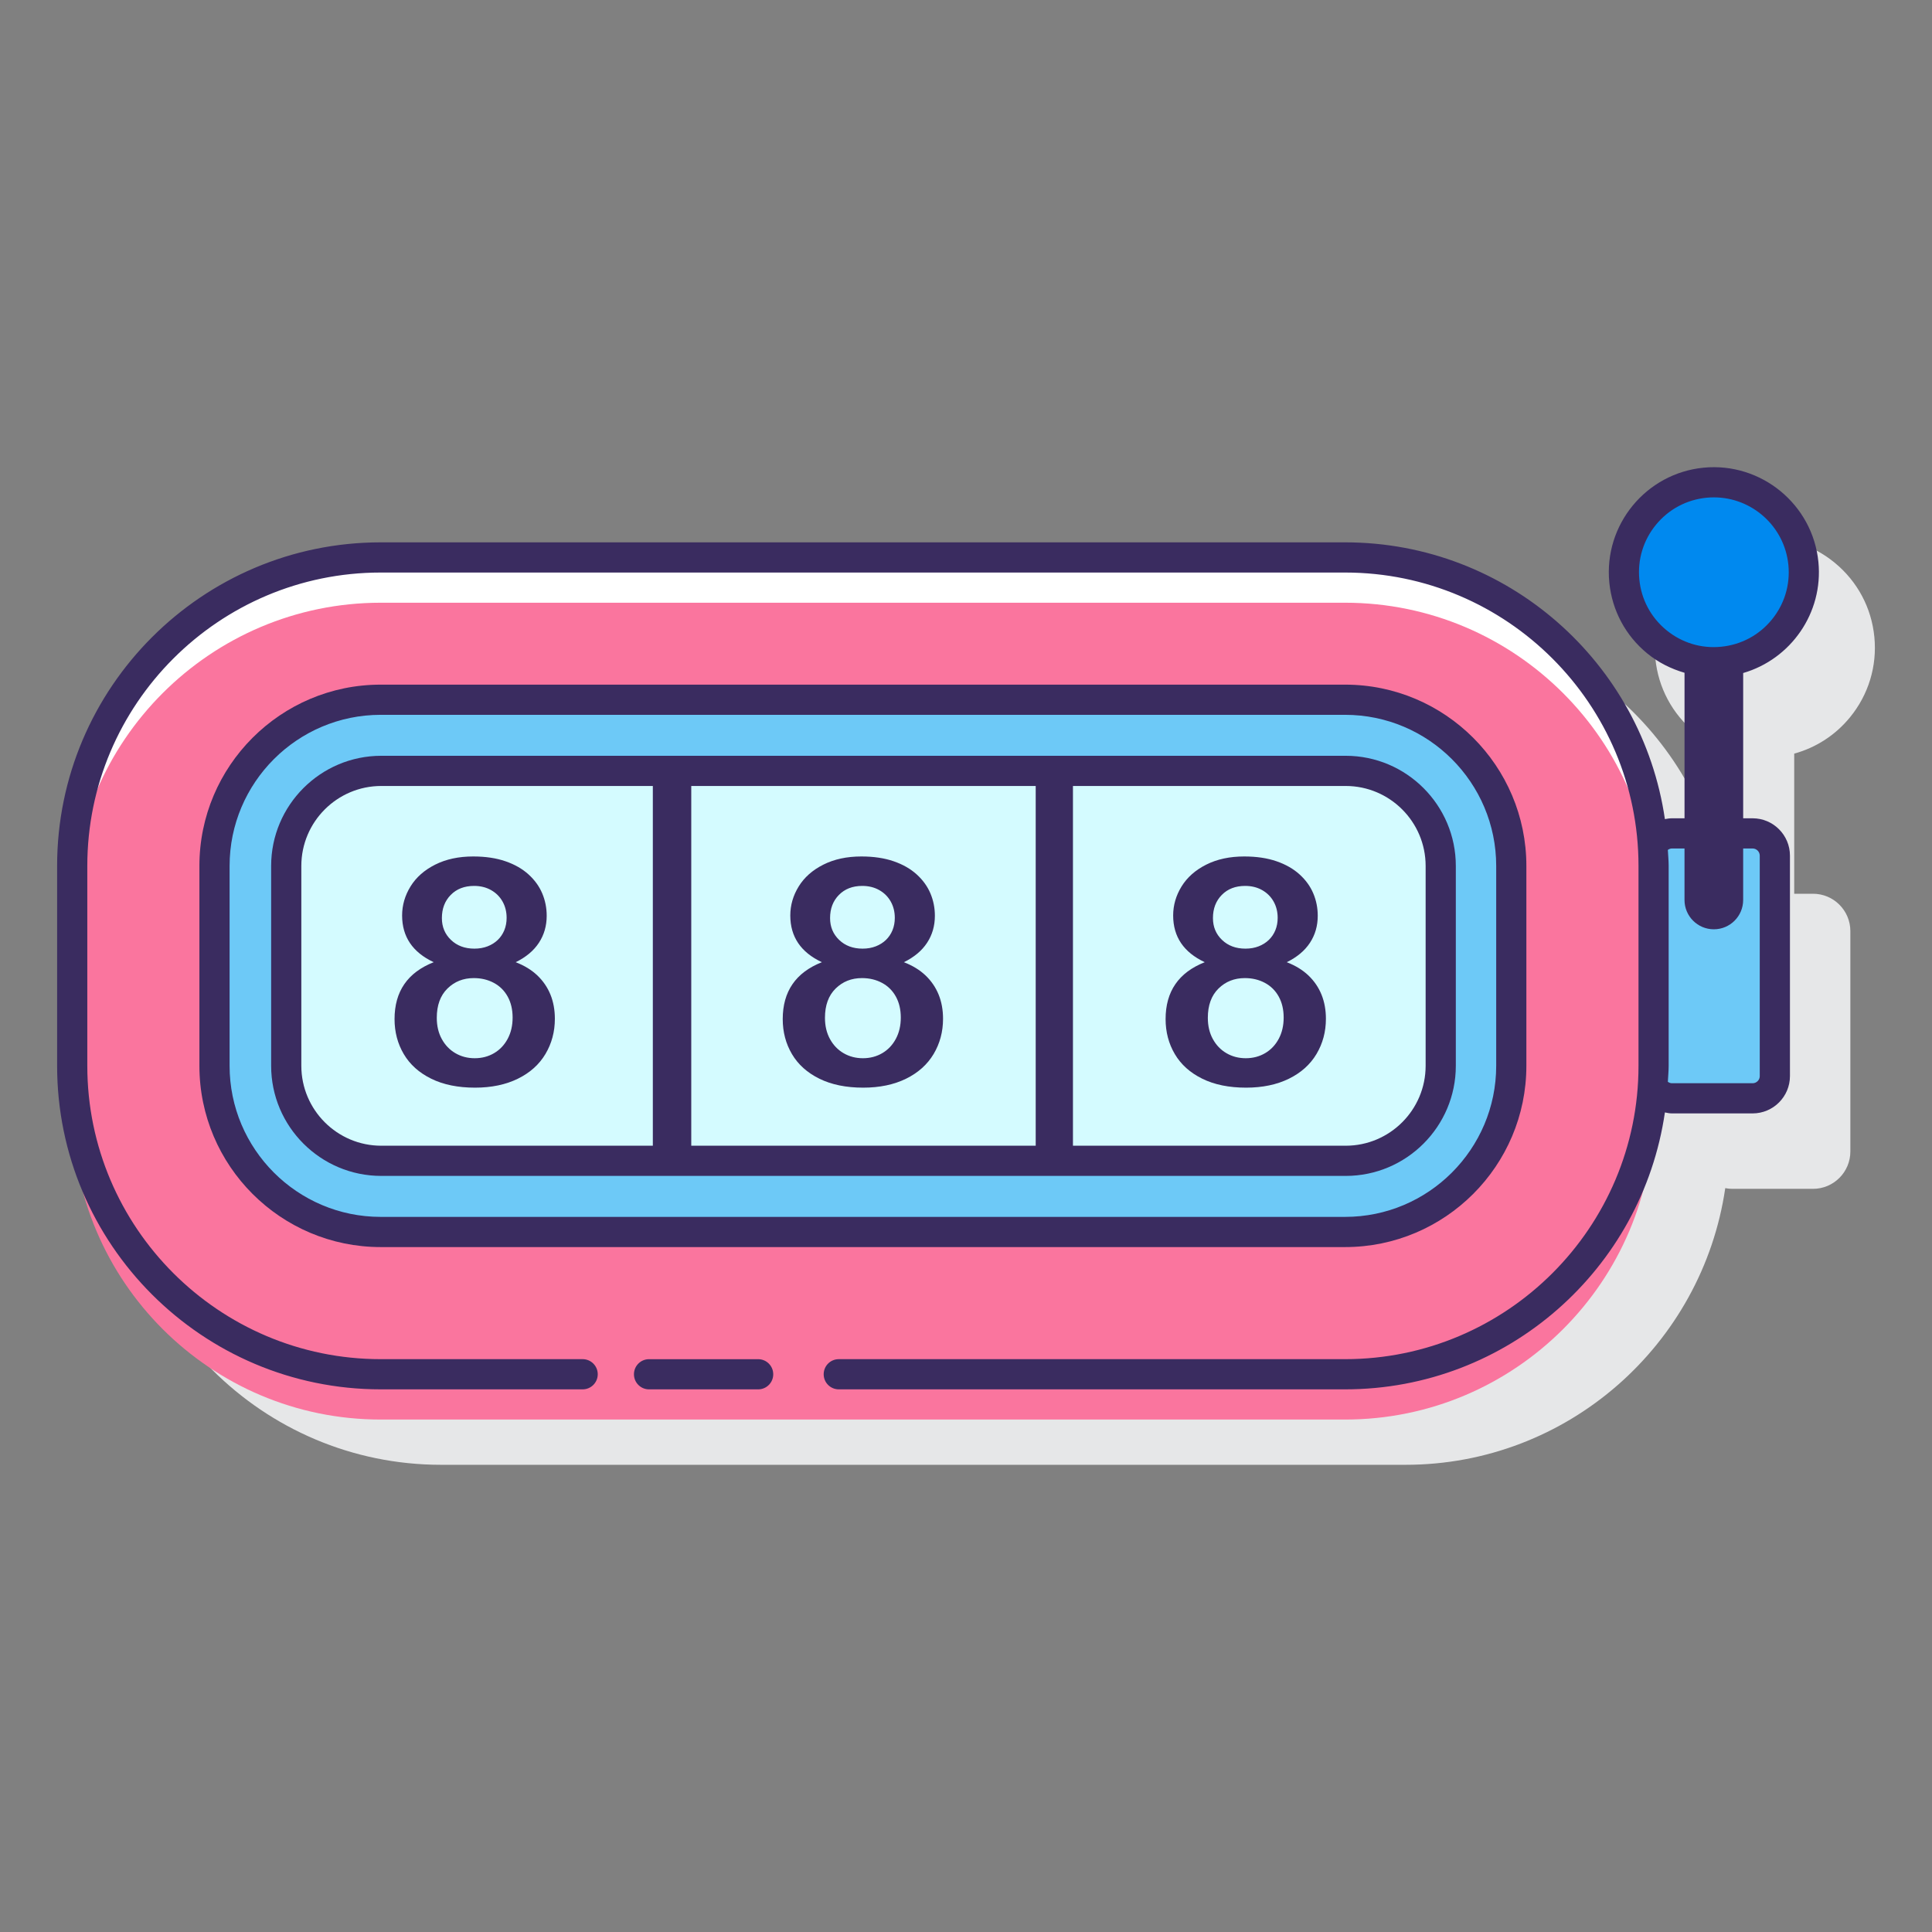
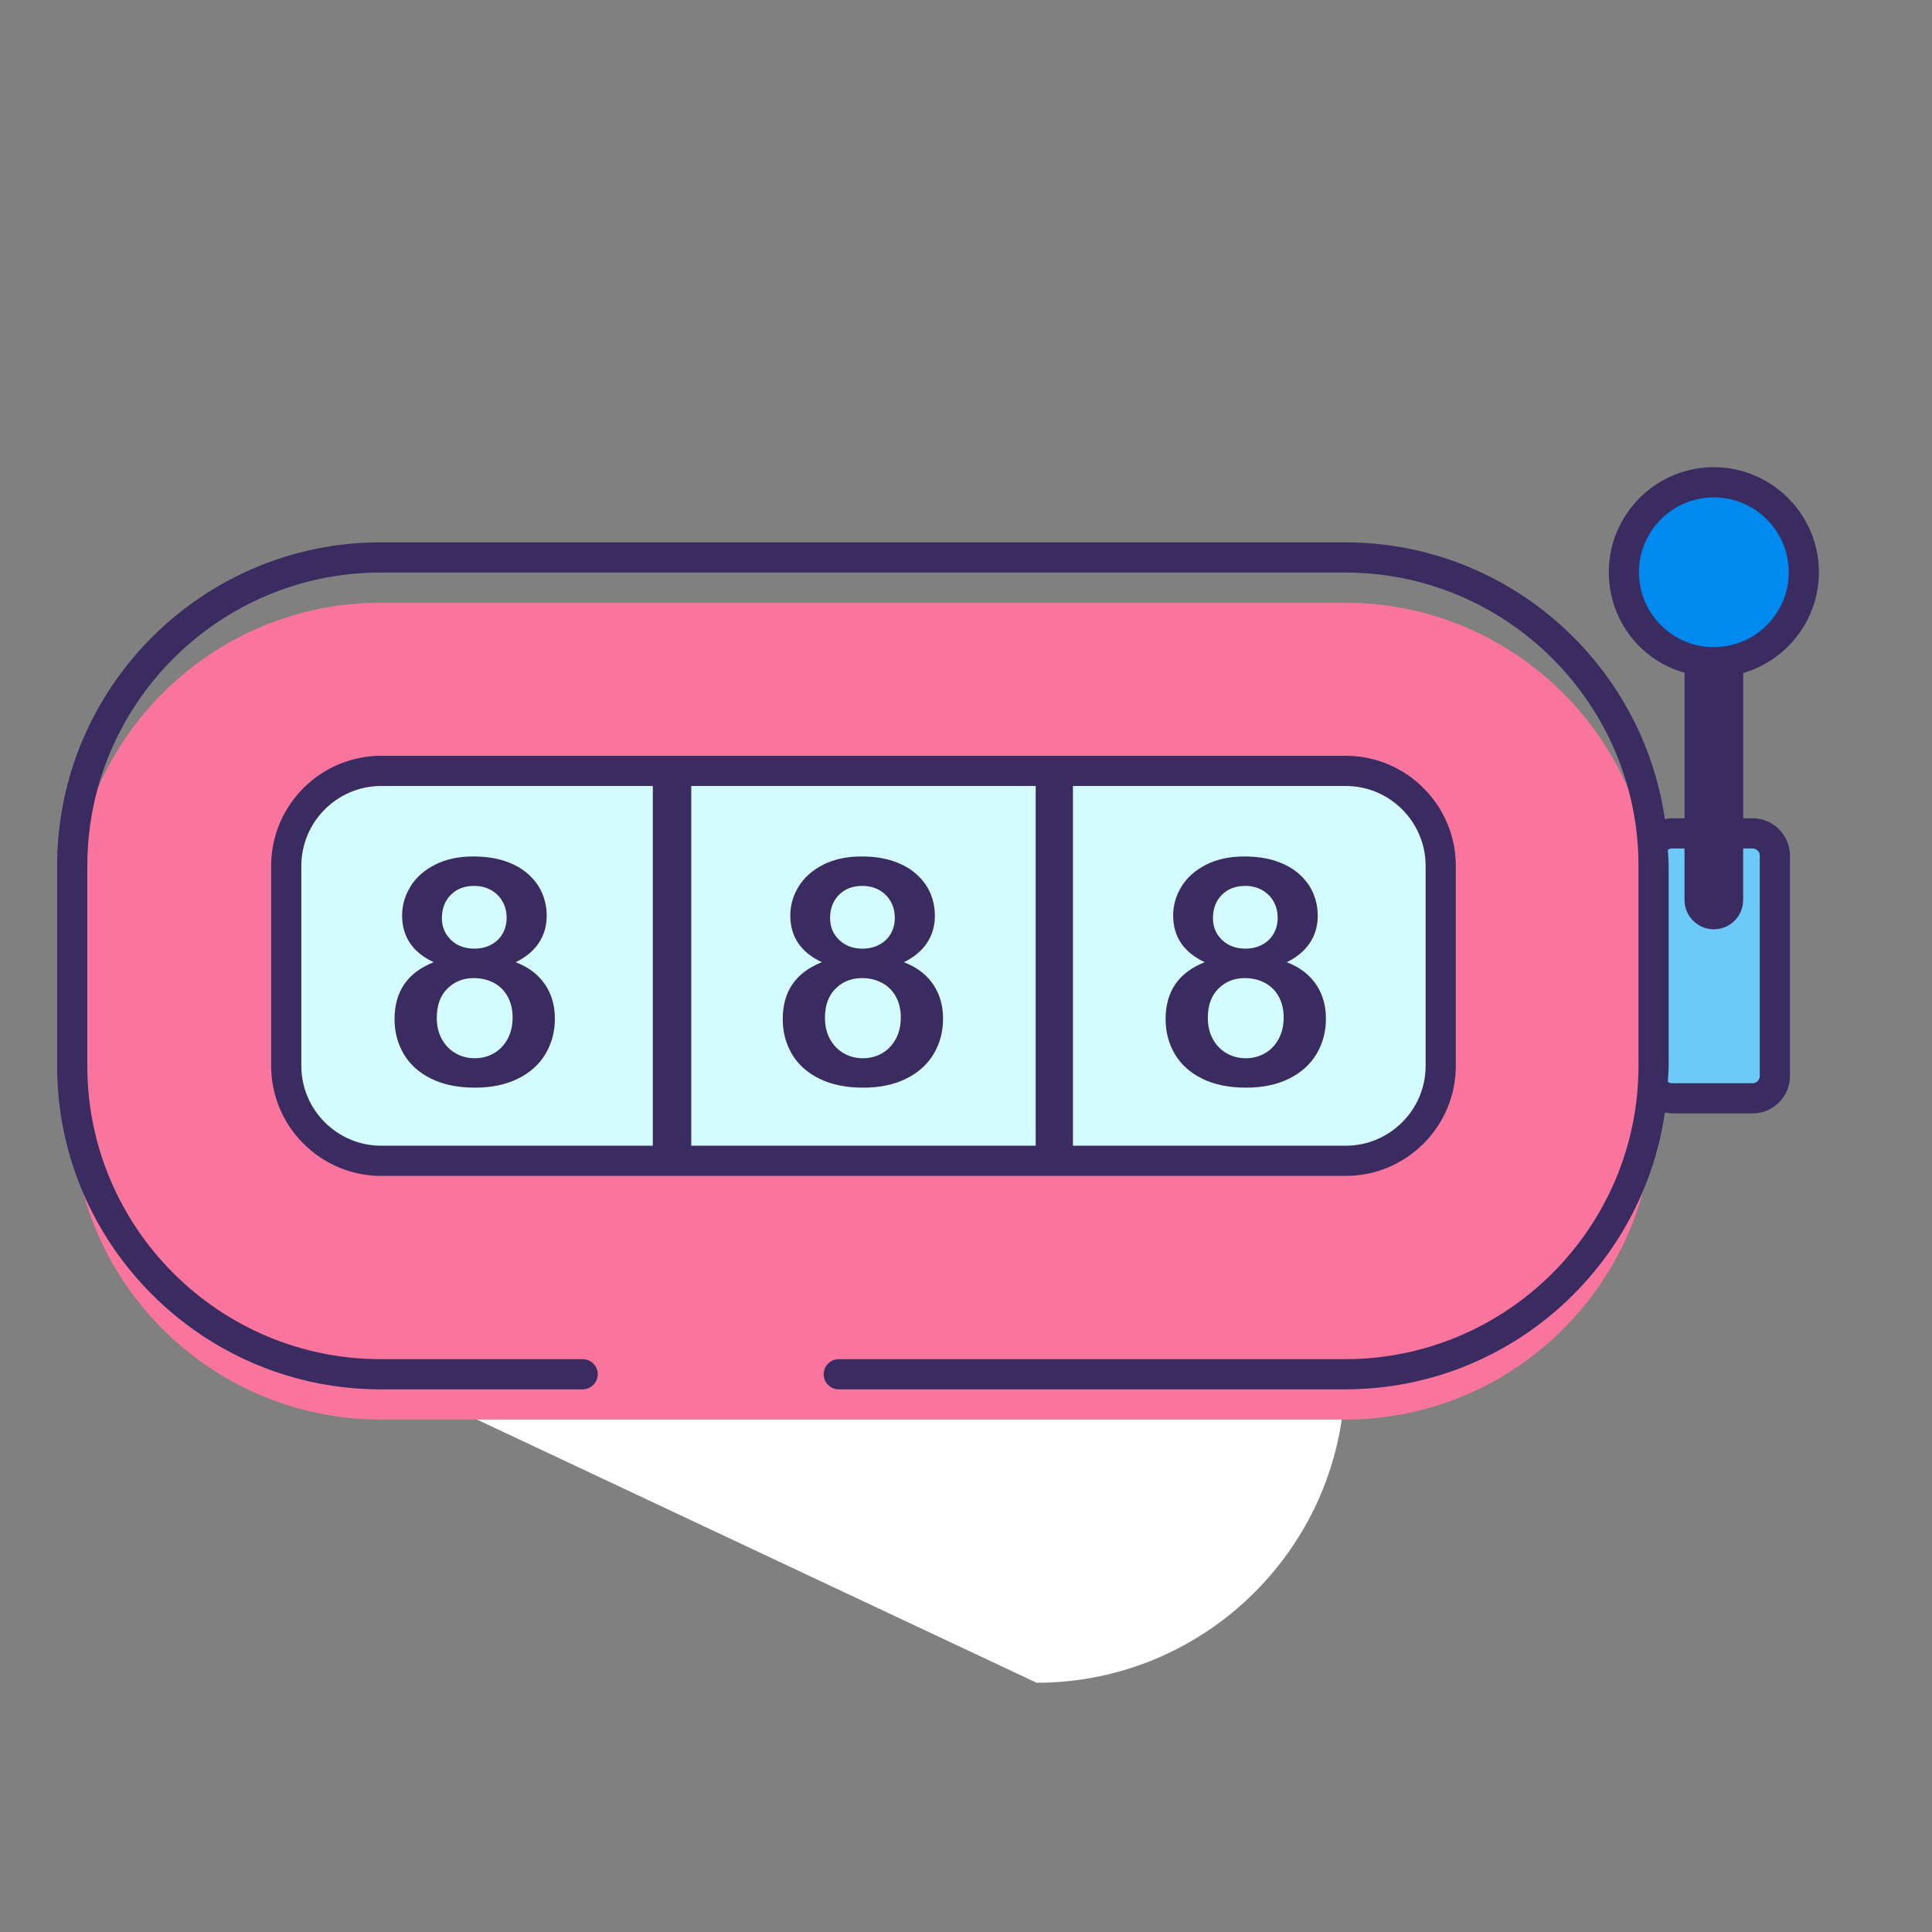
<svg xmlns="http://www.w3.org/2000/svg" id="Layer_1" viewBox="0 0 128 128">
  <rect x="0" y="0" width="128" height="128" fill="#808080" stroke="none" />
  <g>
-     <path d="m124.181 42.199c-.189-1.935-1.124-3.682-2.63-4.919s-3.402-1.81-5.337-1.624c-4 .393-6.935 3.967-6.543 7.967.189 1.935 1.124 3.682 2.631 4.919.799.656 1.715 1.101 2.681 1.37v9.302h-.213c-.16 0-.316.018-.468.047-1.514-10.349-10.424-18.33-21.186-18.33h-63.895c-11.82 0-21.438 9.617-21.438 21.438v13.24c0 11.821 9.617 21.438 21.438 21.438h63.896c10.762 0 19.672-7.98 21.186-18.33.152.029.307.047.468.047h5.346c1.364 0 2.474-1.109 2.474-2.474v-14.602c0-1.364-1.109-2.475-2.474-2.475h-1.246v-9.283c1.438-.396 2.72-1.217 3.687-2.396 1.236-1.505 1.813-3.4 1.623-5.335z" fill="#e6e7e8" />
    <g>
      <g>
        <path d="m116.115 55.214h-5.345c-.814 0-1.474.66-1.474 1.474v.602c.153 1.007.258 2.031.258 3.08v11.754c.266.388.711.643 1.216.643h5.345c.814 0 1.474-.66 1.474-1.474v-14.605c0-.814-.66-1.474-1.474-1.474z" fill="#6dc9f7" />
-         <path d="m25.221 91.049c-11.27 0-20.438-9.169-20.438-20.438v-13.241c0-11.27 9.168-20.438 20.438-20.438h63.895c11.27 0 20.438 9.169 20.438 20.438v13.241c0 11.27-9.168 20.438-20.438 20.438z" fill="#fff" />
+         <path d="m25.221 91.049c-11.27 0-20.438-9.169-20.438-20.438v-13.241h63.895c11.27 0 20.438 9.169 20.438 20.438v13.241c0 11.27-9.168 20.438-20.438 20.438z" fill="#fff" />
        <path d="m25.221 94.049c-11.27 0-20.438-9.169-20.438-20.438v-13.241c0-11.27 9.168-20.438 20.438-20.438h63.895c11.27 0 20.438 9.169 20.438 20.438v13.241c0 11.27-9.168 20.438-20.438 20.438z" fill="#fa759e" />
-         <path d="m25.221 81.622c-6.071 0-11.01-4.939-11.01-11.011v-13.241c0-6.072 4.939-11.011 11.01-11.011h63.895c6.071 0 11.01 4.939 11.01 11.011v13.241c0 6.072-4.939 11.011-11.01 11.011z" fill="#6dc9f7" />
        <g fill="#d4fbff">
          <path d="m44.252 76.804v-25.627c0-.057.047-.104.104-.104h-19.096c-3.463 0-6.296 2.833-6.296 6.296v13.241c0 3.463 2.833 6.296 6.296 6.296h19.095c-.057.002-.103-.045-.103-.102z" />
          <path d="m69.618 76.804v-25.627c0-.057.047-.104.104-.104h-25.028c.057 0 .104.046.104.104v25.627c0 .057-.047.104-.104.104h25.028c-.057 0-.104-.047-.104-.104z" />
          <path d="m44.798 76.804v-25.627c0-.057-.047-.104-.104-.104h-.339c-.057 0-.104.046-.104.104v25.627c0 .057.047.104.104.104h.339c.057 0 .104-.047.104-.104z" />
          <path d="m89.156 51.074h-19.174c.057 0 .104.046.104.104v25.627c0 .057-.047.104-.104.104h19.174c3.463 0 6.296-2.833 6.296-6.296v-13.243c0-3.463-2.833-6.296-6.296-6.296z" />
-           <path d="m70.086 76.804v-25.627c0-.057-.047-.104-.104-.104h-.26c-.057 0-.104.046-.104.104v25.627c0 .057.047.104.104.104h.26c.057 0 .104-.047.104-.104z" />
        </g>
        <g>
          <g>
            <circle cx="113.547" cy="37.911" fill="#0089ef" r="5.96" />
            <g fill="#3a2c60">
              <path d="m116.115 54.214h-.625v-9.625c3.152-.916 5.316-3.974 4.984-7.357-.375-3.82-3.798-6.619-7.606-6.247-3.819.374-6.622 3.787-6.247 7.606.182 1.85 1.072 3.519 2.51 4.698.739.607 1.583 1.025 2.473 1.284v9.641h-.833c-.161 0-.315.025-.467.055-1.511-10.353-10.422-18.337-21.187-18.337h-63.895c-11.821 0-21.438 9.617-21.438 21.438v13.24c0 11.821 9.617 21.438 21.438 21.438h13.38c.553 0 1-.447 1-1s-.447-1-1-1h-13.38c-10.719 0-19.438-8.72-19.438-19.438v-13.24c0-10.719 8.72-19.438 19.438-19.438h63.895c10.718 0 19.438 8.72 19.438 19.438v13.24c0 10.719-8.72 19.438-19.438 19.438h-33.546c-.553 0-1 .447-1 1s.447 1 1 1h33.545c10.768 0 19.682-7.989 21.188-18.347.152.031.304.065.466.065h5.345c1.364 0 2.474-1.109 2.474-2.474v-14.603c0-1.365-1.109-2.475-2.474-2.475zm-7.504-15.818c-.129-1.318.263-2.609 1.104-3.633s2.03-1.658 3.349-1.788c.164-.016.326-.023.487-.023 2.519 0 4.682 1.918 4.934 4.476.129 1.318-.263 2.608-1.104 3.632s-2.03 1.658-3.349 1.788c-1.321.133-2.609-.262-3.633-1.103s-1.659-2.031-1.788-3.349zm7.978 32.897c0 .261-.213.474-.474.474h-5.345c-.103 0-.193-.04-.271-.095.017-.354.054-.703.054-1.061v-13.241c0-.358-.036-.707-.054-1.061.078-.056.168-.095.271-.095h.833v3.411c0 1.073.87 1.943 1.943 1.943s1.943-.87 1.943-1.943v-3.411h.625c.261 0 .474.213.474.475v14.604z" />
-               <path d="m50.229 90.049h-7.228c-.553 0-1 .447-1 1s.447 1 1 1h7.228c.553 0 1-.447 1-1s-.448-1-1-1z" />
-               <path d="m101.126 70.611v-13.241c0-6.623-5.388-12.011-12.01-12.011h-63.895c-6.622 0-12.01 5.388-12.01 12.011v13.241c0 6.623 5.388 12.011 12.01 12.011h63.896c6.621 0 12.009-5.388 12.009-12.011zm-85.915 0v-13.241c0-5.52 4.49-10.011 10.01-10.011h63.896c5.52 0 10.01 4.491 10.01 10.011v13.241c0 5.52-4.49 10.011-10.01 10.011h-63.896c-5.52 0-10.01-4.491-10.01-10.011z" />
              <path d="m96.452 70.611v-13.241c0-4.023-3.273-7.297-7.297-7.297h-19.173-.26-25.027-.339-19.096c-4.023 0-7.296 3.273-7.296 7.297v13.241c0 4.023 3.272 7.296 7.296 7.296h19.096.339 25.027.26 19.174c4.023 0 7.296-3.272 7.296-7.296zm-76.488 0v-13.241c0-2.921 2.376-5.297 5.296-5.297h17.992v23.834h-17.992c-2.92 0-5.296-2.376-5.296-5.296zm25.834-18.538h22.82v23.834h-22.82zm25.288 0h18.069c2.921 0 5.297 2.376 5.297 5.297v13.241c0 2.92-2.376 5.296-5.297 5.296h-18.069z" />
              <path d="m35.607 64.631c-.381-.364-.861-.659-1.44-.883.681-.333 1.193-.762 1.537-1.287.344-.524.516-1.12.516-1.787 0-.524-.099-1.019-.296-1.486-.197-.466-.5-.885-.909-1.256-.408-.371-.919-.662-1.532-.873s-1.324-.316-2.134-.316c-.96 0-1.799.18-2.517.541s-1.263.843-1.634 1.445-.557 1.244-.557 1.925c0 1.409.698 2.44 2.093 3.094-1.729.681-2.594 1.937-2.594 3.768 0 .858.204 1.632.613 2.323.408.691 1.014 1.234 1.818 1.629.803.395 1.77.592 2.9.592 1.089 0 2.035-.198 2.839-.592.803-.395 1.413-.941 1.828-1.639s.623-1.475.623-2.333c0-.585-.097-1.118-.291-1.598-.195-.48-.482-.902-.863-1.267zm-5.744-5.34c.391-.398.907-.597 1.547-.597.422 0 .797.092 1.123.276.327.184.58.436.761.756.18.32.271.681.271 1.082 0 .3-.051.574-.153.822s-.247.463-.434.643-.412.322-.674.424-.554.153-.874.153c-.633 0-1.15-.192-1.552-.577s-.602-.866-.602-1.445c0-.627.195-1.139.587-1.537zm3.773 9.532c-.218.408-.517.725-.899.95s-.81.337-1.287.337c-.47 0-.895-.111-1.276-.332s-.682-.534-.904-.939-.332-.873-.332-1.404c0-.83.235-1.477.705-1.94s1.052-.694 1.746-.694c.49 0 .933.105 1.327.316.395.211.701.514.919.909s.327.858.327 1.389c.001.53-.108.999-.326 1.408z" />
              <path d="m61.325 64.631c-.381-.364-.861-.659-1.44-.883.681-.333 1.193-.762 1.537-1.287.344-.524.516-1.12.516-1.787 0-.524-.099-1.019-.296-1.486-.197-.466-.5-.885-.909-1.256-.408-.371-.919-.662-1.532-.873s-1.324-.316-2.134-.316c-.96 0-1.799.18-2.517.541s-1.263.843-1.634 1.445-.557 1.244-.557 1.925c0 1.409.698 2.44 2.093 3.094-1.729.681-2.594 1.937-2.594 3.768 0 .858.204 1.632.613 2.323.408.691 1.014 1.234 1.818 1.629.803.395 1.77.592 2.9.592 1.089 0 2.035-.198 2.839-.592.803-.395 1.412-.941 1.828-1.639.415-.698.623-1.475.623-2.333 0-.585-.097-1.118-.291-1.598-.195-.48-.482-.902-.863-1.267zm-5.744-5.34c.391-.398.907-.597 1.547-.597.422 0 .796.092 1.123.276s.58.436.761.756c.18.32.271.681.271 1.082 0 .3-.051.574-.153.822s-.247.463-.434.643-.412.322-.674.424-.553.153-.873.153c-.633 0-1.15-.192-1.552-.577s-.602-.866-.602-1.445c-.001-.627.194-1.139.586-1.537zm3.773 9.532c-.218.408-.517.725-.899.95s-.81.337-1.287.337c-.47 0-.895-.111-1.276-.332s-.682-.534-.904-.939-.332-.873-.332-1.404c0-.83.235-1.477.705-1.94s1.052-.694 1.746-.694c.49 0 .933.105 1.327.316.395.211.701.514.919.909s.327.858.327 1.389c.001.53-.108.999-.326 1.408z" />
              <path d="m86.691 64.631c-.381-.364-.861-.659-1.44-.883.681-.333 1.193-.762 1.537-1.287.344-.524.516-1.12.516-1.787 0-.524-.099-1.019-.296-1.486-.197-.466-.5-.885-.909-1.256-.408-.371-.919-.662-1.532-.873s-1.324-.316-2.134-.316c-.96 0-1.799.18-2.517.541s-1.263.843-1.634 1.445-.557 1.244-.557 1.925c0 1.409.698 2.44 2.093 3.094-1.729.681-2.594 1.937-2.594 3.768 0 .858.204 1.632.613 2.323.408.691 1.014 1.234 1.818 1.629.803.395 1.77.592 2.9.592 1.089 0 2.035-.198 2.839-.592.803-.395 1.412-.941 1.828-1.639.415-.698.623-1.475.623-2.333 0-.585-.097-1.118-.291-1.598s-.482-.902-.863-1.267zm-5.744-5.34c.391-.398.907-.597 1.547-.597.422 0 .797.092 1.123.276.327.184.58.436.761.756.18.32.271.681.271 1.082 0 .3-.051.574-.153.822s-.247.463-.434.643-.412.322-.674.424-.553.153-.873.153c-.633 0-1.15-.192-1.552-.577s-.602-.866-.602-1.445c-.001-.627.195-1.139.586-1.537zm3.773 9.532c-.218.408-.517.725-.899.95s-.81.337-1.287.337c-.47 0-.895-.111-1.276-.332s-.682-.534-.904-.939-.332-.873-.332-1.404c0-.83.235-1.477.705-1.94s1.052-.694 1.746-.694c.49 0 .933.105 1.327.316.395.211.701.514.919.909s.327.858.327 1.389c.001.53-.108.999-.326 1.408z" />
            </g>
          </g>
        </g>
      </g>
    </g>
  </g>
</svg>